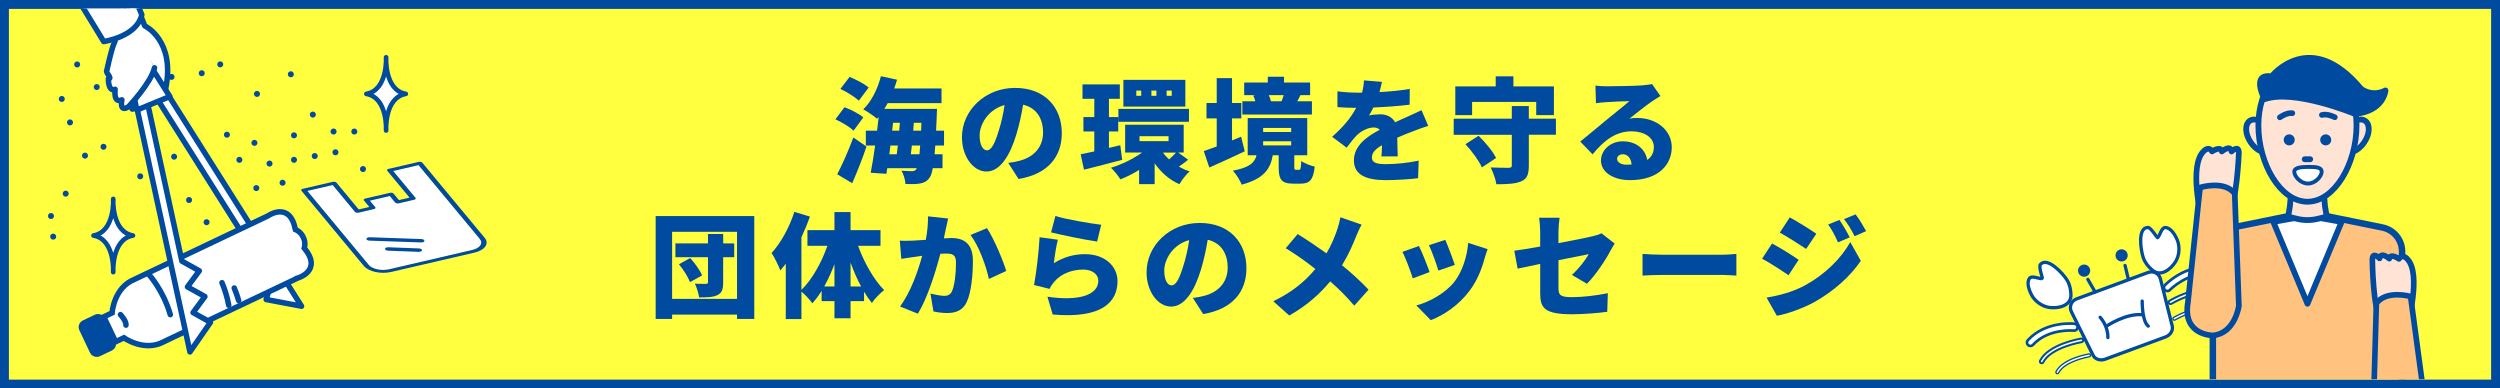
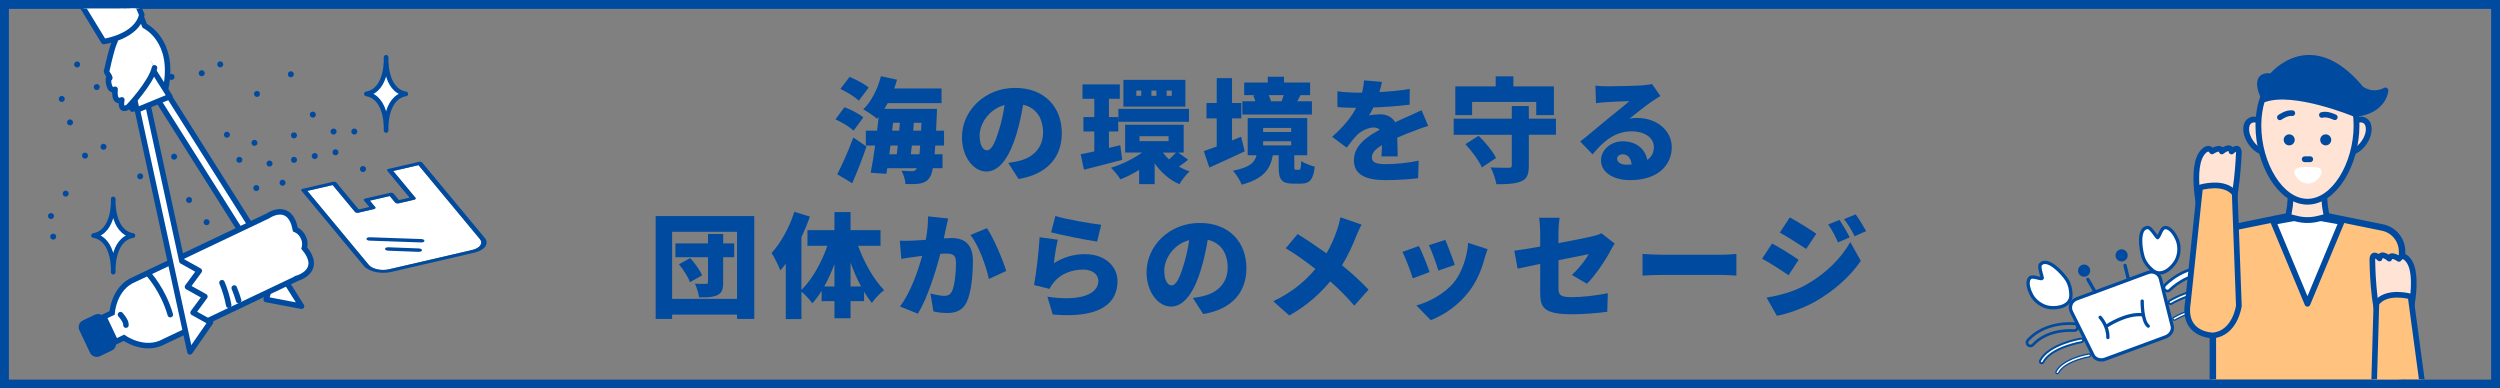
<svg xmlns="http://www.w3.org/2000/svg" id="_レイヤー_1" data-name="レイヤー 1" viewBox="0 0 925.55 143.83">
  <rect x="0" y="0" width="925.55" height="143.83" fill="#808080" stroke="none" />
  <defs>
    <style>
      .cls-1, .cls-2, .cls-3, .cls-4, .cls-5, .cls-6, .cls-7, .cls-8, .cls-9, .cls-10, .cls-11, .cls-12, .cls-13, .cls-14, .cls-15 {
        fill: none;
      }

      .cls-2, .cls-3, .cls-4, .cls-5, .cls-6, .cls-7, .cls-8, .cls-9, .cls-10, .cls-11, .cls-12, .cls-13, .cls-14, .cls-15 {
        stroke: #004b9f;
      }

      .cls-2, .cls-3, .cls-4, .cls-5, .cls-6, .cls-7, .cls-8, .cls-9, .cls-10, .cls-12, .cls-13, .cls-15 {
        stroke-linecap: round;
        stroke-linejoin: round;
      }

      .cls-3 {
        stroke-width: .75px;
      }

      .cls-4 {
        stroke-width: 1.45px;
      }

      .cls-16 {
        clip-path: url(#clippath);
      }

      .cls-17 {
        fill: #004b9f;
      }

      .cls-18 {
        fill: #ffe3d4;
      }

      .cls-19 {
        fill: #ffff3f;
      }

      .cls-20 {
        fill: #fff;
      }

      .cls-21 {
        fill: #ffc37f;
      }

      .cls-5 {
        stroke-width: 1.23px;
      }

      .cls-22 {
        clip-path: url(#clippath-1);
      }

      .cls-23 {
        clip-path: url(#clippath-4);
      }

      .cls-24 {
        clip-path: url(#clippath-3);
      }

      .cls-25 {
        clip-path: url(#clippath-2);
      }

      .cls-6, .cls-11 {
        stroke-width: 2.04px;
      }

      .cls-7 {
        stroke-width: 2.09px;
      }

      .cls-8 {
        stroke-width: 2.09px;
      }

      .cls-9 {
        stroke-width: 2.4px;
      }

      .cls-10 {
        stroke-width: .5px;
      }

      .cls-11, .cls-14 {
        stroke-miterlimit: 10;
      }

      .cls-12 {
        stroke-width: 2.11px;
      }

      .cls-13 {
        stroke-width: 2.15px;
      }

      .cls-14 {
        stroke-width: 3.29px;
      }

      .cls-15 {
        stroke-width: 1.72px;
      }
    </style>
    <clipPath id="clippath">
      <rect class="cls-1" width="925.55" height="143.83" />
    </clipPath>
    <clipPath id="clippath-1">
      <rect class="cls-1" y="0" width="925.55" height="143.83" />
    </clipPath>
    <clipPath id="clippath-2">
      <rect class="cls-1" x="17.64" y="3.13" width="200.48" height="128.79" />
    </clipPath>
    <clipPath id="clippath-3">
      <rect class="cls-1" y="0" width="925.55" height="143.83" />
    </clipPath>
    <clipPath id="clippath-4">
      <rect class="cls-1" x="807.26" y="2.18" width="94.01" height="138.23" />
    </clipPath>
  </defs>
  <g id="_アートワーク_1" data-name="アートワーク 1">
    <g class="cls-16">
-       <rect class="cls-19" x="2.91" y="2.4" width="922.26" height="139.02" />
      <g class="cls-22">
        <path class="cls-17" d="M316.01,48.38c-1.35-1.34-4.37-3.15-6.72-4.2l3.36-4.49c2.35,.88,5.42,2.44,6.97,3.78l-3.61,4.91Zm-6.05,16.13c1.72-3.32,4.12-8.57,5.96-13.61l4.87,3.36c-1.55,4.58-3.4,9.28-5.29,13.57l-5.55-3.32Zm7.98-27.22c-1.39-1.39-4.41-3.24-6.81-4.37l3.4-4.45c2.35,.97,5.5,2.56,7.06,3.95l-3.65,4.87Zm28.31,16.59c-.08,1.18-.17,2.27-.25,3.23h2.94v5.17h-3.61c-.29,1.76-.71,2.86-1.18,3.49-1.05,1.47-2.14,1.93-3.61,2.18-1.3,.25-3.28,.25-5.33,.17-.04-1.43-.67-3.57-1.47-4.92,1.68,.13,3.11,.17,3.95,.17,.67,0,1.09-.17,1.51-.71,.09-.08,.17-.21,.21-.38h-10.92l-.34,2.06-5.8-.38c.55-2.81,1.13-6.34,1.64-10.08h-3.44v-5.5h4.16c.21-1.72,.42-3.4,.59-5.08-.21,.25-.38,.46-.59,.67-1.13-1.01-3.7-2.73-5.12-3.49,2.98-2.81,5.33-7.52,6.55-12.27l5.96,1.3c-.29,1.09-.67,2.18-1.05,3.24h17.52v5.42h-19.91c-.42,.76-.84,1.47-1.26,2.14h19.49s-.04,1.72-.08,2.39c-.08,2.06-.17,3.95-.25,5.67h2.94v5.5h-3.23Zm-17.01,3.23h2.77c.13-1.01,.25-2.1,.38-3.23h-2.73l-.42,3.23Zm1.05-8.74h2.61c.08-.97,.17-1.93,.25-2.9h-2.52l-.34,2.9Zm10.12,8.74c.08-.92,.17-2.02,.25-3.23h-3.07c-.13,1.13-.25,2.23-.38,3.23h3.19Zm.71-11.64h-2.81l-.21,2.9h2.9l.13-2.9Z" />
        <path class="cls-17" d="M373.26,60.31c1.76-.21,2.9-.46,4.08-.76,5.29-1.3,8.82-5,8.82-10.46s-2.6-9.2-7.39-10.33c-.55,3.36-1.3,7.01-2.44,10.84-2.48,8.32-6.22,13.9-11.13,13.9s-9.07-5.59-9.07-12.69c0-9.87,8.53-18.27,19.66-18.27s17.31,7.31,17.31,16.76c0,8.74-5.17,15.17-16.01,16.97l-3.82-5.96Zm-1.34-21.42c-6.18,1.68-9.24,7.27-9.24,11.26,0,3.61,1.26,5.5,2.69,5.5,1.68,0,2.94-2.52,4.41-7.35,.92-2.81,1.64-6.13,2.14-9.41" />
        <path class="cls-17" d="M415.47,59.17c-4.79,1.3-10,2.6-14.16,3.65l-1.22-5.71c1.47-.29,3.19-.63,5.04-1.05v-7.39h-4.03v-5.33h4.03v-6.76h-4.37v-5.33h13.82v5.33h-4.03v6.76h3.44v5.33h-3.44v6.09l4.2-1.01,.71,5.42Zm24.41-.04c-1.18,.97-2.39,1.85-3.45,2.56,1.26,.71,2.56,1.3,3.99,1.76-1.26,1.09-2.94,3.28-3.78,4.75-3.74-1.64-6.81-4.37-9.16-7.73v7.69h-5.76v-5.25c-2.23,1.39-4.62,2.6-6.93,3.49-.76-1.26-2.35-3.24-3.49-4.29,3.99-1.22,8.23-3.28,11.51-5.63h-6.26v-10.29h21.68v10.29h-2.02l3.65,2.65Zm-25.83-18.82h26.13v4.79h-26.13v-4.79Zm24.79-.84h-22.94v-9.91h22.94v9.91Zm-16.34-5.92h-1.81v1.93h1.81v-1.93Zm-.63,18.69h10.75v-1.81h-10.75v1.81Zm6.26-18.69h-1.85v1.93h1.85v-1.93Zm2.39,22.94c.67,.88,1.43,1.72,2.27,2.52,.88-.76,1.89-1.72,2.6-2.52h-4.87Zm3.28-22.94h-1.89v1.93h1.89v-1.93Z" />
        <path class="cls-17" d="M460.83,56.02c-4.37,2.1-9.2,4.24-13.11,6.01l-2.06-6.09c1.34-.46,2.98-1.05,4.79-1.72v-10.38h-3.78v-5.71h3.78v-9.2h5.67v9.2h3.44v5.71h-3.44v8.15l3.36-1.39,1.35,5.42Zm20.08,6.85c.55,0,.71-.42,.84-3.28,1.05,.84,3.49,1.76,5,2.1-.55,5-1.98,6.3-5.17,6.3h-2.81c-4.5,0-5.38-1.68-5.38-6.3v-4.2h-2.18c-.88,4.96-3.19,8.65-11.51,10.88-.55-1.51-2.1-3.99-3.28-5.17,6.39-1.22,8.07-3.07,8.78-5.71h-3.28v-13.78h22.05v13.78h-4.79v4.12c0,1.13,.08,1.26,.63,1.26h1.09Zm4.79-20.46h-25.75v-4.92h4.79c-.21-.71-.46-1.47-.76-2.1l.84-.17h-4.2v-4.66h8.74v-2.14h6.01v2.14h9.66v4.66h-3.57c-.46,.88-.84,1.64-1.18,2.27h5.42v4.92Zm-18.06,6.47h10.38v-1.51h-10.38v1.51Zm0,4.96h10.38v-1.55h-10.38v1.55Zm2.1-18.61c.34,.76,.63,1.6,.8,2.27h3.91c.25-.67,.59-1.51,.8-2.27h-5.5Z" />
        <path class="cls-17" d="M511.44,57.91c.08-1.05,.17-2.6,.21-4.16-2.6,1.51-3.74,2.86-3.74,4.54,0,1.76,1.3,2.48,5.21,2.48,3.7,0,8.44-.5,12.1-1.3l-.21,6.51c-2.56,.34-7.9,.71-12.01,.71-6.85,0-11.76-1.76-11.76-7.31s4.96-8.9,9.58-11.34c-.63-.63-1.47-.84-2.27-.84-2.14,0-4.71,1.39-6.13,2.77-1.26,1.3-2.44,2.81-3.86,4.7l-5.38-4.03c3.95-3.49,6.89-6.89,8.9-10.71-1.72,0-4.75-.08-6.93-.29v-5.84c2.06,.34,5.25,.5,7.48,.5h1.64c.46-1.89,.67-3.49,.71-4.54l6.64,.55c-.17,.92-.46,2.23-.92,3.78,3.74-.21,7.73-.55,11.22-1.18l-.04,5.84c-3.91,.5-8.99,.88-13.44,1.05-.51,1.09-1.05,2.1-1.6,2.94,.84-.25,2.94-.42,4.12-.42,2.44,0,4.45,1.01,5.54,2.94,1.68-.8,3.02-1.35,4.49-2.02,1.81-.8,3.53-1.6,5.29-2.44l2.48,5.8c-1.47,.42-4.07,1.39-5.67,2.02-1.6,.59-3.61,1.39-5.8,2.35,.04,2.27,.13,5.08,.17,6.93h-6.01Z" />
        <path class="cls-17" d="M576.04,49.89h-10.04v11.43c0,3.28-.67,4.91-2.86,5.84-2.18,.92-5.25,1.05-9.16,1.05-.25-1.81-1.26-4.54-2.1-6.22,2.52,.13,5.71,.13,6.64,.13s1.18-.21,1.18-.92v-11.3h-21.51v-5.97h21.51v-4.66h6.3v4.66h10.04v5.97Zm-31.04-7.27h-6.22v-10.63h14.96v-3.74h6.55v3.74h15v10.63h-6.55v-4.87h-23.74v4.87Zm2.4,7.64c2.44,2.39,5.29,5.75,6.47,8.23l-5.25,3.49c-1.01-2.39-3.7-6.01-6.09-8.61l4.87-3.11Z" />
        <path class="cls-17" d="M614.72,35.56c-1.09,.67-2.14,1.3-3.19,2.02-2.35,1.6-6.01,4.58-8.28,6.34,1.09-.21,1.89-.25,2.9-.25,7.14,0,12.77,4.58,12.77,10.84s-4.7,12.18-15.46,12.18c-5.88,0-10.75-2.73-10.75-7.31,0-3.65,3.36-7.06,8.07-7.06,5.08,0,8.36,2.94,9.07,6.89,1.64-1.13,2.44-2.77,2.44-4.79,0-3.57-3.65-5.8-8.23-5.8-6.09,0-10.46,3.65-14.45,8.53l-4.58-4.75c2.69-2.1,7.52-6.22,10-8.23,2.31-1.93,6.17-4.92,8.19-6.72-2.1,.04-6.38,.21-8.61,.38-1.26,.08-2.73,.21-3.74,.38l-.21-6.51c1.3,.17,2.86,.25,4.24,.25,2.23,0,10.54-.13,13.02-.34,1.97-.17,3.15-.34,3.7-.5l3.11,4.45Zm-10.67,25.33c-.21-2.31-1.47-3.78-3.23-3.78-1.34,0-2.14,.8-2.14,1.64,0,1.3,1.39,2.23,3.49,2.23,.67,0,1.3-.04,1.89-.08" />
        <path class="cls-17" d="M279.25,79.98v38.1h-6.39v-1.6h-24.03v1.6h-6.09v-38.1h36.51Zm-6.39,5.84h-24.03v24.83h24.03v-24.83Zm-1.05,9.41h-4.08v9.33c0,2.56-.46,3.91-2.14,4.7-1.64,.8-3.82,.84-6.76,.84-.21-1.47-.88-3.61-1.55-5.08,1.51,.08,3.49,.08,4.07,.08,.55,0,.76-.17,.76-.67v-9.2h-12.06v-5.12h12.06v-3.49h5.63v3.49h4.08v5.12Zm-16.3,.29c1.76,1.93,3.65,4.54,4.41,6.43l-4.49,2.52c-.63-1.85-2.4-4.62-4.07-6.64l4.16-2.31Z" />
        <path class="cls-17" d="M317.67,90.98c2.23,6.18,5.8,12.52,9.66,16.43-1.43,1.05-3.49,3.15-4.54,4.75-1.01-1.22-1.97-2.6-2.9-4.16v3.49h-5v6.34h-5.96v-6.34h-4.75v-3.82c-1.05,1.72-2.23,3.28-3.44,4.62-.92-1.3-2.69-3.24-4.03-4.33v10.17h-5.8v-20.5c-.67,.88-1.34,1.72-2.02,2.48-.55-1.47-2.18-4.92-3.24-6.43,3.4-3.7,6.6-9.49,8.44-15.25l5.76,1.76c-.88,2.52-1.93,5.08-3.15,7.65v19.49c3.95-3.86,7.44-10.08,9.62-16.34h-7.39v-5.8h10v-6.68h5.96v6.68h11.09v5.8h-8.32Zm-8.74,15.08v-8.28c-1.09,2.94-2.39,5.75-3.78,8.28h3.78Zm9.87,0c-1.47-2.69-2.77-5.71-3.91-8.86v8.86h3.91Z" />
        <path class="cls-17" d="M351.02,80.9c-.29,1.26-.63,2.81-.88,3.99-.21,1.13-.46,2.27-.71,3.36,1.09-.08,2.06-.13,2.82-.13,4.79,0,7.94,2.27,7.94,8.49,0,4.87-.55,11.55-2.31,15.25-1.43,2.98-3.86,4.03-7.27,4.03-1.6,0-3.57-.25-5.04-.59l-1.09-6.64c1.51,.42,4.03,.88,5.08,.88,1.3,0,2.27-.46,2.82-1.6,1.05-2.06,1.55-6.81,1.55-10.67,0-3.02-1.26-3.4-3.86-3.4-.46,0-1.18,.04-1.93,.08-1.68,6.47-4.79,16.47-8.32,22.18l-6.6-2.65c3.95-5.34,6.64-13.11,8.19-18.78-1.09,.17-2.02,.29-2.61,.38-1.35,.17-3.74,.5-5.12,.76l-.55-6.76c1.6,.13,3.19,.04,4.83,0,1.22-.04,2.94-.17,4.79-.29,.59-3.24,.88-6.13,.8-8.7l7.48,.8Zm14.37,3.57c2.52,3.74,5.92,11.8,7.14,15.84l-6.43,2.98c-1.01-4.83-3.78-12.43-6.81-16.3l6.09-2.52Z" />
        <path class="cls-17" d="M390.16,97.45c3.61-2.31,7.52-3.36,11.51-3.36,7.81,0,12.06,4.87,12.06,9.96,0,7.73-5.67,13.99-23.99,12.39l-1.97-6.6c12.14,1.81,18.86-.84,18.86-5.92,0-2.35-2.27-4.12-5.59-4.12-4.24,0-8.32,1.6-10.75,4.54-.84,1.01-1.3,1.68-1.72,2.61l-5.75-1.43c.8-4.24,1.76-12.06,2.06-17.69l6.76,.92c-.55,2.06-1.26,6.47-1.47,8.69m.55-17.47c4.16,1.3,13.32,2.81,16.97,3.24l-1.51,6.22c-4.37-.59-13.78-2.56-17.05-3.4l1.6-6.05Z" />
        <path class="cls-17" d="M441.61,110.31c1.76-.21,2.9-.46,4.08-.76,5.29-1.3,8.82-5,8.82-10.46s-2.6-9.2-7.39-10.33c-.55,3.36-1.3,7.01-2.44,10.84-2.48,8.32-6.22,13.9-11.13,13.9s-9.07-5.59-9.07-12.69c0-9.87,8.53-18.27,19.66-18.27s17.31,7.31,17.31,16.76c0,8.74-5.17,15.17-16.01,16.97l-3.82-5.97Zm-1.34-21.42c-6.18,1.68-9.24,7.27-9.24,11.26,0,3.61,1.26,5.5,2.69,5.5,1.68,0,2.94-2.52,4.41-7.35,.92-2.81,1.64-6.13,2.14-9.41" />
        <path class="cls-17" d="M504.11,83.17c-.63,1.05-1.55,3.11-1.98,4.16-1.22,3.15-2.98,7.14-5.29,10.88,3.65,2.94,7.1,6.13,9.83,9.03l-5.29,5.92c-2.86-3.36-5.71-6.17-8.91-8.99-3.57,4.28-8.23,8.74-15.16,12.64l-5.92-5.29c6.64-3.19,11.47-7.01,15.58-11.93-2.9-2.31-6.59-5.04-10.96-7.69l4.41-5.25c3.19,1.97,7.27,4.7,10.67,7.14,1.8-3.03,3.02-6.01,4.07-9.07,.42-1.22,.88-3.11,1.09-4.28l7.86,2.73Z" />
        <path class="cls-17" d="M529.27,100.73l-6.22,2.31c-.72-2.27-2.73-7.77-3.86-9.79l6.13-2.18c1.18,2.35,3.11,7.22,3.95,9.66m21.47-8.49c-.59,1.64-.88,2.65-1.18,3.65-1.09,4.03-2.86,8.32-5.63,11.93-3.91,5.13-9.2,8.78-14.24,10.71l-5.33-5.46c4.45-1.13,10.59-4.33,14.07-8.74,2.77-3.49,4.75-9.2,5.12-14.41l7.18,2.31Zm-12.14,5.84l-6.09,2.1c-.59-2.1-2.35-7.06-3.49-9.41l6.05-1.97c.84,1.85,2.9,7.31,3.53,9.28" />
        <path class="cls-17" d="M581.94,101.78c2.56-2.27,5.12-5.67,6.26-7.69-1.51,.29-6.13,1.22-11.22,2.23v10.33c0,2.48,.55,3.36,4.91,3.36s9.2-.63,13.36-1.47l-.21,6.89c-3.32,.46-8.82,.92-12.94,.92-10.54,0-11.89-2.44-11.89-7.9v-10.75c-3.49,.71-6.55,1.35-8.36,1.76l-1.22-6.64c2.02-.25,5.59-.84,9.58-1.55v-5.29c0-1.51-.17-4.07-.38-5.38h7.56c-.21,1.3-.42,3.82-.42,5.38v4.03c5.46-1.01,10.59-2.06,12.52-2.52,1.34-.34,2.48-.63,3.4-1.13l4.91,3.82c-.42,.67-1.13,1.76-1.55,2.6-1.81,3.53-5.92,9.58-8.74,12.27l-5.59-3.28Z" />
        <path class="cls-17" d="M608.1,94.01c1.68,.13,5.21,.29,7.27,.29h22.3c1.89,0,3.95-.21,5.17-.29v8.02c-1.09-.04-3.44-.25-5.17-.25h-22.3c-2.4,0-5.54,.13-7.27,.25v-8.02Z" />
        <path class="cls-17" d="M665.89,96.19l-3.74,5.71c-2.56-1.76-6.81-4.54-9.79-6.13l3.7-5.63c3.02,1.6,7.48,4.41,9.83,6.05m2.52,9.37c7.23-3.99,13.28-9.91,16.59-15.96l3.91,6.97c-4.03,5.92-10.04,11.17-17.01,15.16-4.28,2.39-10.46,4.58-14.07,5.17l-3.82-6.72c4.75-.8,9.66-2.06,14.41-4.62m4.03-19.03l-3.78,5.63c-2.52-1.68-6.8-4.41-9.75-6.05l3.7-5.63c2.94,1.6,7.43,4.41,9.83,6.05m12.35,1.35l-4.33,1.85c-1.34-2.9-2.02-4.28-3.65-6.6l4.2-1.72c1.26,1.89,2.86,4.58,3.78,6.47m6.09-2.31l-4.28,1.89c-1.47-2.9-2.27-4.12-3.91-6.34l4.28-1.76c1.39,1.81,2.9,4.41,3.91,6.22" />
        <rect class="cls-14" x="1.65" y="1.65" width="922.26" height="140.54" />
        <path class="cls-20" d="M136.5,98.05c1.3,1.57,4.67,2.3,7.52,1.64l30.83-7.16c2.85-.66,4.1-2.47,2.8-4.04l-22.71-27.36-9.37,2.17,8.25,9.94c.23,.27,0,.59-.49,.7l-5.72,1.33c-.5,.11-1.09-.01-1.31-.29l-2-2.41-7.37,1.71,2,2.41c.23,.28,0,.59-.49,.71l-5.72,1.33c-.5,.12-1.09-.01-1.31-.29l-8.25-9.94-9.37,2.17,22.71,27.36Z" />
      </g>
      <g class="cls-25">
        <path class="cls-17" d="M100.9,60.56c0,.62-.5,1.12-1.12,1.12s-1.12-.5-1.12-1.12,.5-1.12,1.12-1.12,1.12,.5,1.12,1.12" />
        <path class="cls-17" d="M109.96,50.1c0,.62-.5,1.12-1.12,1.12s-1.12-.5-1.12-1.12,.5-1.12,1.12-1.12,1.12,.5,1.12,1.12" />
        <path class="cls-17" d="M95.32,52.89c0,.62-.5,1.12-1.12,1.12s-1.12-.5-1.12-1.12,.5-1.12,1.12-1.12,1.12,.5,1.12,1.12" />
        <path class="cls-17" d="M89.74,59.17c0,.62-.5,1.12-1.12,1.12s-1.12-.5-1.12-1.12,.5-1.12,1.12-1.12,1.12,.5,1.12,1.12" />
        <path class="cls-17" d="M105.73,67.65c0,.62-.5,1.12-1.12,1.12s-1.12-.5-1.12-1.12,.5-1.12,1.12-1.12,1.12,.5,1.12,1.12" />
        <path class="cls-17" d="M109.96,59.17c0,.62-.5,1.12-1.12,1.12s-1.12-.5-1.12-1.12,.5-1.12,1.12-1.12,1.12,.5,1.12,1.12" />
        <path class="cls-17" d="M117.64,57.77c0,.62-.5,1.12-1.12,1.12s-1.12-.5-1.12-1.12,.5-1.12,1.12-1.12,1.12,.5,1.12,1.12" />
        <path class="cls-17" d="M96.01,69.63c0,.62-.5,1.12-1.12,1.12s-1.12-.5-1.12-1.12,.5-1.12,1.12-1.12,1.12,.5,1.12,1.12" />
        <path class="cls-17" d="M135.5,62.58c0,.62-.5,1.12-1.12,1.12s-1.12-.5-1.12-1.12,.5-1.12,1.12-1.12,1.12,.5,1.12,1.12" />
        <path class="cls-17" d="M77.6,82.26c0,.62-.5,1.12-1.12,1.12s-1.12-.5-1.12-1.12,.5-1.12,1.12-1.12,1.12,.5,1.12,1.12" />
        <path class="cls-17" d="M71.11,74.05c0,.62-.5,1.12-1.12,1.12s-1.12-.5-1.12-1.12,.5-1.12,1.12-1.12,1.12,.5,1.12,1.12" />
        <path class="cls-17" d="M85.13,49.87c0,.62-.5,1.12-1.12,1.12s-1.12-.5-1.12-1.12,.5-1.12,1.12-1.12,1.12,.5,1.12,1.12" />
        <path class="cls-17" d="M125.31,56.38c0,.62-.5,1.12-1.12,1.12s-1.12-.5-1.12-1.12,.5-1.12,1.12-1.12,1.12,.5,1.12,1.12" />
        <path class="cls-17" d="M124.61,48.7c0,.62-.5,1.12-1.12,1.12s-1.12-.5-1.12-1.12,.5-1.12,1.12-1.12,1.12,.5,1.12,1.12" />
        <path class="cls-17" d="M132.29,48.7c0,.62-.5,1.12-1.12,1.12s-1.12-.5-1.12-1.12,.5-1.12,1.12-1.12,1.12,.5,1.12,1.12" />
        <path class="cls-17" d="M116.94,42.43c0,.62-.5,1.12-1.12,1.12s-1.12-.5-1.12-1.12,.5-1.12,1.12-1.12,1.12,.5,1.12,1.12" />
        <path class="cls-17" d="M64.62,28.47c0,.62-.5,1.12-1.12,1.12s-1.12-.5-1.12-1.12,.5-1.12,1.12-1.12,1.12,.5,1.12,1.12" />
        <path class="cls-17" d="M58.71,15.23c0,.62-.5,1.12-1.12,1.12s-1.12-.5-1.12-1.12,.5-1.12,1.12-1.12,1.12,.5,1.12,1.12" />
        <path class="cls-17" d="M4.72,58.75c-.61,.07-1.16-.38-1.23-.99-.07-.61,.38-1.16,.99-1.23,.61-.07,1.16,.38,1.23,.99,.06,.61-.38,1.16-.99,1.23" />
        <path class="cls-17" d="M16.08,66.67c-.61,.07-1.16-.38-1.23-.99-.06-.61,.38-1.16,.99-1.23s1.16,.38,1.23,.99c.06,.61-.38,1.16-.99,1.23" />
        <path class="cls-17" d="M11.77,52.4c-.61,.07-1.16-.38-1.23-.99-.06-.61,.38-1.16,.99-1.23s1.16,.38,1.23,.99c.06,.61-.38,1.16-.99,1.23" />
        <path class="cls-17" d="M4.94,47.5c-.61,.07-1.16-.38-1.23-.99-.07-.61,.38-1.16,.99-1.23,.61-.07,1.16,.38,1.23,.99,.06,.61-.38,1.16-.99,1.23" />
        <path class="cls-17" d="M2.09,60.43c-.61,.07-1.16-.38-1.23-.99-.07-.61,.38-1.16,.99-1.23,.61-.07,1.16,.38,1.23,.99,.06,.61-.38,1.16-.99,1.23" />
        <path class="cls-17" d="M7.06,67.62c-.61,.07-1.16-.38-1.23-.99-.07-.61,.38-1.16,.99-1.23,.61-.07,1.16,.38,1.23,.99,.06,.61-.38,1.16-.99,1.23" />
        <path class="cls-17" d="M9.25,75.11c-.61,.07-1.16-.38-1.23-.99-.06-.61,.38-1.16,.99-1.23s1.16,.38,1.23,.99c.06,.61-.38,1.16-.99,1.23" />
        <path class="cls-17" d="M4.61,37.72c-.61,.07-1.16-.38-1.23-.99-.07-.61,.38-1.16,.99-1.23,.61-.07,1.16,.38,1.23,.99,.06,.61-.38,1.16-.99,1.23" />
        <path class="cls-17" d="M11.45,82.59c-.61,.06-1.16-.38-1.23-.99-.06-.61,.38-1.16,.99-1.23,.61-.06,1.16,.38,1.23,.99,.06,.61-.38,1.16-.99,1.23" />
        <path class="cls-17" d="M19,81.09c-.61,.06-1.16-.38-1.23-.99-.07-.61,.38-1.16,.99-1.23,.61-.07,1.16,.38,1.23,.99,.06,.61-.38,1.16-.99,1.23" />
        <path class="cls-17" d="M19.81,88.72c-.61,.06-1.16-.38-1.23-.99-.07-.61,.38-1.16,.99-1.23,.61-.06,1.16,.38,1.23,.99,.06,.61-.38,1.16-.99,1.23" />
        <path class="cls-17" d="M24.44,72.8c-.61,.07-1.16-.38-1.23-.99-.07-.61,.38-1.16,.99-1.23,.61-.07,1.16,.38,1.23,.99,.06,.61-.38,1.16-.99,1.23" />
        <path class="cls-17" d="M74.81,28.22c-.61,.07-1.16-.38-1.23-.99-.07-.61,.38-1.16,.99-1.23s1.16,.38,1.23,.99c.06,.61-.38,1.16-.99,1.23" />
        <path class="cls-17" d="M81.66,24.94c-.61,.07-1.16-.38-1.23-.99-.07-.61,.38-1.16,.99-1.23s1.16,.38,1.23,.99c.06,.61-.38,1.16-.99,1.23" />
        <path class="cls-17" d="M95.26,35.88c-.61,.07-1.16-.38-1.23-.99-.07-.61,.38-1.16,.99-1.23s1.16,.38,1.23,.99c.06,.61-.38,1.16-.99,1.23" />
        <path class="cls-17" d="M107.8,28.61c-.61,.07-1.16-.38-1.23-.99-.07-.61,.38-1.16,.99-1.23s1.16,.38,1.23,.99c.06,.61-.38,1.16-.99,1.23" />
        <path class="cls-17" d="M31.59,58.73c-.61,.07-1.16-.38-1.23-.99-.07-.61,.38-1.16,.99-1.23,.61-.07,1.16,.38,1.23,.99,.06,.61-.38,1.16-.99,1.23" />
        <path class="cls-17" d="M38.44,55.45c-.61,.07-1.16-.38-1.23-.99-.06-.61,.38-1.16,.99-1.23,.61-.07,1.16,.38,1.23,.99,.06,.61-.38,1.16-.99,1.23" />
        <path class="cls-17" d="M52.03,66.39c-.61,.07-1.16-.38-1.23-.99-.06-.61,.38-1.16,.99-1.23,.61-.07,1.16,.38,1.23,.99,.06,.61-.38,1.16-.99,1.23" />
        <path class="cls-17" d="M64.58,59.12c-.61,.07-1.16-.38-1.23-.99-.06-.61,.38-1.16,.99-1.23s1.16,.38,1.23,.99c.06,.61-.38,1.16-.99,1.23" />
        <path class="cls-17" d="M15.48,25.68c-.61,.07-1.16-.38-1.23-.99-.06-.61,.38-1.16,.99-1.23s1.16,.38,1.23,.99c.06,.61-.38,1.16-.99,1.23" />
        <path class="cls-17" d="M28.68,24.98c-.61,.07-1.16-.38-1.23-.99-.07-.61,.38-1.16,.99-1.23,.61-.07,1.16,.38,1.23,.99,.06,.61-.38,1.16-.99,1.23" />
        <path class="cls-17" d="M35.93,33.34c-.61,.07-1.16-.38-1.23-.99-.06-.61,.38-1.16,.99-1.23,.61-.07,1.16,.38,1.23,.99,.06,.61-.38,1.16-.99,1.23" />
        <path class="cls-17" d="M48.48,26.06c-.61,.07-1.16-.38-1.23-.99-.06-.61,.38-1.16,.99-1.23,.61-.07,1.16,.38,1.23,.99,.06,.61-.38,1.16-.99,1.23" />
        <path class="cls-17" d="M16.14,41.03c-.61,.07-1.16-.38-1.23-.99-.06-.61,.38-1.16,.99-1.23s1.16,.38,1.23,.99c.06,.61-.38,1.16-.99,1.23" />
        <path class="cls-17" d="M22.99,37.75c-.61,.07-1.16-.38-1.23-.99-.07-.61,.38-1.16,.99-1.23,.61-.07,1.16,.38,1.23,.99,.06,.61-.38,1.16-.99,1.23" />
        <path class="cls-17" d="M26.04,46.43c-.61,.07-1.16-.38-1.23-.99-.07-.61,.38-1.16,.99-1.23,.61-.07,1.16,.38,1.23,.99,.06,.61-.38,1.16-.99,1.23" />
        <path class="cls-17" d="M49.14,41.41c-.61,.07-1.16-.38-1.23-.99-.06-.61,.38-1.16,.99-1.23,.61-.07,1.16,.38,1.23,.99,.06,.61-.38,1.16-.99,1.23" />
        <path class="cls-17" d="M111.58,70.61l23.12,27.85c1.76,2.11,6.31,3.11,10.15,2.22l30.83-7.16c3.84-.89,5.54-3.34,3.78-5.45l-23.12-27.85c-.23-.27-.81-.4-1.31-.29l-11.17,2.59c-.5,.12-.72,.43-.49,.71l8.25,9.94-3.92,.91-2-2.41c-.23-.27-.82-.4-1.31-.29l-9.17,2.13c-.5,.12-.72,.43-.49,.71l2,2.41-3.92,.91-8.25-9.94c-.23-.27-.82-.4-1.31-.29l-11.17,2.59c-.5,.11-.72,.43-.49,.7m2.21,.08l9.37-2.17,8.25,9.94c.23,.27,.82,.4,1.31,.29l5.72-1.33c.5-.12,.72-.43,.49-.71l-2-2.41,7.37-1.71,2,2.41c.23,.28,.82,.4,1.31,.29l5.72-1.33c.5-.11,.72-.43,.49-.7l-8.25-9.94,9.37-2.17,22.71,27.36c1.3,1.57,.04,3.38-2.8,4.04l-30.83,7.16c-2.85,.66-6.22-.08-7.52-1.64l-22.71-27.36Z" />
        <path class="cls-17" d="M156.46,89.72c.39-.09,.67-.3,.68-.54,.02-.35-.48-.65-1.13-.68l-19.14-.67c-.64-.02-1.18,.24-1.21,.59-.02,.35,.48,.65,1.13,.67l19.14,.67c.19,0,.37-.01,.53-.05" />
        <path class="cls-17" d="M155.54,93.19c.39-.09,.66-.29,.68-.54,.03-.35-.48-.65-1.12-.68l-11.34-.43c-.64-.02-1.19,.24-1.21,.59-.03,.35,.48,.65,1.12,.68l11.33,.43c.19,0,.37-.01,.53-.05" />
        <path class="cls-20" d="M34.62,87.2c7.99,1.39,7.3,13.55,7.3,13.55,0,0-.7-12.16,7.3-13.55-7.99-1.39-7.3-13.55-7.3-13.55,0,0,.69,12.16-7.3,13.55" />
        <path class="cls-15" d="M34.62,87.2c7.99,1.39,7.3,13.55,7.3,13.55,0,0-.7-12.16,7.3-13.55-7.99-1.39-7.3-13.55-7.3-13.55,0,0,.69,12.16-7.3,13.55Z" />
        <path class="cls-20" d="M135.64,34.76c7.99,1.39,7.3,13.55,7.3,13.55,0,0-.7-12.16,7.3-13.55-7.99-1.39-7.3-13.55-7.3-13.55,0,0,.69,12.16-7.3,13.55" />
        <path class="cls-15" d="M135.64,34.76c7.99,1.39,7.3,13.55,7.3,13.55,0,0-.7-12.16,7.3-13.55-7.99-1.39-7.3-13.55-7.3-13.55,0,0,.69,12.16-7.3,13.55Z" />
        <polyline class="cls-20" points="57.86 28.17 111.64 113.37 98.54 110.88 100.61 103.8 93.34 102.63 95.41 95.56 88.13 94.39 90.2 87.31 54.29 30.42" />
        <polyline class="cls-6" points="57.86 28.17 111.64 113.37 98.54 110.88 100.61 103.8 93.34 102.63 95.41 95.56 88.13 94.39 90.2 87.31 54.29 30.42" />
        <path class="cls-20" d="M61.33,32.82c3.67-17.94-7.75-23.25-7.75-23.25L50.01,.46l-7.82,6.42,6.17,17.37" />
        <path class="cls-6" d="M61.33,32.82c3.67-17.94-7.75-23.25-7.75-23.25L50.01,.46l-7.82,6.42,6.17,17.37" />
        <path class="cls-20" d="M110.09,103l-49.28,23.43c-7.31,4.1-14.93-1.37-14.93-1.37l-3.07,1.46-4.38-9.22,3.07-1.46s.57-9.37,8.36-12.45l49.28-23.44s8.1-5.74,10.23,5.02c0,0,1.99,.76,2.89,2.86,1.06,2.03,.4,4.05,.4,4.05,7,8.44-2.57,11.11-2.57,11.11" />
        <path class="cls-11" d="M110.09,103l-49.28,23.43c-7.31,4.1-14.93-1.37-14.93-1.37l-3.07,1.46-4.38-9.22,3.07-1.46s.57-9.37,8.36-12.45l49.28-23.44s8.1-5.74,10.23,5.02c0,0,1.99,.76,2.89,2.86,1.06,2.03,.4,4.05,.4,4.05,7,8.44-2.57,11.11-2.57,11.11Z" />
        <path class="cls-17" d="M42.71,126.1l-3.93-8.27c-.65-1.37-2.3-1.96-3.67-1.31l-4.41,2.1c-1.38,.65-1.96,2.3-1.31,3.67l3.93,8.27c.65,1.38,2.3,1.96,3.67,1.31l4.41-2.1c1.38-.65,1.96-2.3,1.31-3.67" />
        <path class="cls-6" d="M44.6,116.48s2.21,2.37,2.03,3.89" />
        <path class="cls-6" d="M54.96,101.45s5.38,5.72,8.09,15.04" />
        <path class="cls-6" d="M82.18,104.66c1.03,2.44,1.93,5.24,2.5,8.35" />
        <path class="cls-6" d="M63.84,99.05s2.42,2.57,4.83,7.07" />
        <path class="cls-6" d="M86.72,106.63c.31,.73,.6,1.49,.88,2.28,.27,.75,.52,1.53,.75,2.34" />
        <path class="cls-6" d="M66.78,97.66s1.36,1.45,3.06,4.07" />
        <polyline class="cls-20" points="48.92 31.82 70.32 130.28 77.92 119.32 71.48 115.73 75.85 109.79 69.41 106.2 73.78 100.26 67.34 96.67 53.05 30.93" />
        <polyline class="cls-6" points="48.92 31.82 70.32 130.28 77.92 119.32 71.48 115.73 75.85 109.79 69.41 106.2 73.78 100.26 67.34 96.67 53.05 30.93" />
        <polygon class="cls-20" points="50.67 40.74 46.14 19.9 51.48 17.71 62.87 35.74 50.67 40.74" />
        <polygon class="cls-6" points="50.67 40.74 46.14 19.9 51.48 17.71 62.87 35.74 50.67 40.74" />
        <path class="cls-20" d="M57.2,25.1c-1.34,5.71-9.64,14.42-9.64,14.42-3.51,2.29-2.45-2.55-2.45-2.55-3.24,1.42-2.49-3.91-2.49-3.91-2.65,1.04-2.49-3.91-2.49-3.91,1.71-.03-1.27-2.32-.57-3.15,2.12-9.68,3.02-10.72,3.02-10.72l-.24-10.32,3.09-2.32" />
        <path class="cls-6" d="M57.2,25.1c-1.34,5.71-9.64,14.42-9.64,14.42-3.51,2.29-2.45-2.55-2.45-2.55-3.24,1.42-2.49-3.91-2.49-3.91-2.65,1.04-2.49-3.91-2.49-3.91,1.71-.03-1.27-2.32-.57-3.15,2.12-9.68,3.02-10.72,3.02-10.72l-.24-10.32,3.09-2.32" />
        <path class="cls-20" d="M8.77-33.17L38.4,15.38s12.32-1.74,14.1-9.95L30.76-45.13s-7.33-11.39-17.67-7.68c0,0-13.49,6.35-4.33,19.63" />
        <path class="cls-6" d="M8.77-33.17L38.4,15.38s12.32-1.74,14.1-9.95L30.76-45.13s-7.33-11.39-17.67-7.68c0,0-13.49,6.35-4.33,19.63Z" />
      </g>
      <g class="cls-24">
        <path class="cls-20" d="M755.37,97.95c-.7,.86,.97,5.15,.71,5.18-1.39,.17-3.9-1.38-4.81,.04-1.08,1.69,.09,4.59,.9,6.1,1.28,2.36,3.99,4.26,6.71,4.58,3.19,.38,8.02-.59,7.82-4.86-.09-1.88-.41-3.64-1.49-5.38-1.54-2.46-7.34-8.72-9.84-5.66" />
        <path class="cls-5" d="M755.37,97.95c-.7,.86,.97,5.15,.71,5.18-1.39,.17-3.9-1.38-4.81,.04-1.08,1.69,.09,4.59,.9,6.1,1.28,2.36,3.99,4.26,6.71,4.58,3.19,.38,8.02-.59,7.82-4.86-.09-1.88-.41-3.64-1.49-5.38-1.54-2.46-7.34-8.72-9.84-5.66Z" />
        <path class="cls-20" d="M801.83,84.25c-1.66-.18-2.03,2.75-3.02,3.74-.19,.19-2.49-3.79-3.6-3.78-3.96,.05-2.67,8.47-1.71,11.22,.68,1.93,1.85,3.28,3.27,4.52,3.21,2.82,6.98-.36,8.67-3.08,1.44-2.32,1.64-5.62,.6-8.1-.67-1.58-2.2-4.3-4.21-4.51" />
        <path class="cls-5" d="M801.83,84.25c-1.66-.18-2.03,2.75-3.02,3.74-.19,.19-2.49-3.79-3.6-3.78-3.96,.05-2.67,8.47-1.71,11.22,.68,1.93,1.85,3.28,3.27,4.52,3.21,2.82,6.98-.36,8.67-3.08,1.44-2.32,1.64-5.62,.6-8.1-.67-1.58-2.2-4.3-4.21-4.51Z" />
        <path class="cls-20" d="M801.79,124.71l-22.46,8.29c-1.72,.63-3.7,0-4.42-1.45l-8.03-16.12c-.93-1.87-.06-4.05,1.95-4.79l26.41-9.75c2.02-.74,4.09,.34,4.6,2.37l4.37,17.47c.39,1.56-.7,3.34-2.42,3.97" />
        <path class="cls-5" d="M801.79,124.71l-22.46,8.29c-1.72,.63-3.7,0-4.42-1.45l-8.03-16.12c-.93-1.87-.06-4.05,1.95-4.79l26.41-9.75c2.02-.74,4.09,.34,4.6,2.37l4.37,17.47c.39,1.56-.7,3.34-2.42,3.97Z" />
-         <path class="cls-20" d="M768.45,122.28c-.21,.1-.45,.15-.69,.12-.13-.01-9.44-.91-15.12,5.28-.48,.52-1.29,.56-1.81,.08-.52-.48-.56-1.29-.08-1.81,6.57-7.17,16.85-6.14,17.28-6.09,.7,.08,1.21,.71,1.13,1.41-.05,.46-.33,.83-.72,1.01" />
        <path class="cls-2" d="M768.45,122.28c-.21,.1-.45,.15-.69,.12-.13-.01-9.44-.91-15.12,5.28-.48,.52-1.29,.56-1.81,.08-.52-.48-.56-1.29-.08-1.81,6.57-7.17,16.85-6.14,17.28-6.09,.7,.08,1.21,.71,1.13,1.41-.05,.46-.33,.83-.72,1.01Z" />
        <path class="cls-20" d="M756.15,134.41c-.18,.09-.4,.09-.59,0-.33-.17-.45-.57-.28-.9,3.18-6.13,14.69-8.08,15.18-8.16,.36-.06,.7,.19,.76,.55,.06,.36-.18,.7-.55,.76-.11,.02-11.34,1.92-14.21,7.46-.07,.13-.18,.23-.3,.29" />
        <path class="cls-3" d="M756.15,134.41c-.18,.09-.4,.09-.59,0-.33-.17-.45-.57-.28-.9,3.18-6.13,14.69-8.08,15.18-8.16,.36-.06,.7,.19,.76,.55,.06,.36-.18,.7-.55,.76-.11,.02-11.34,1.92-14.21,7.46-.07,.13-.18,.23-.3,.29Z" />
        <path class="cls-20" d="M761.89,138.29c-.15,.07-.32,.07-.47,0-.26-.14-.36-.46-.23-.72,2.54-4.89,11.73-6.45,12.12-6.52,.29-.05,.56,.15,.61,.44,.05,.29-.14,.56-.44,.61-.09,.01-9.05,1.54-11.35,5.96-.05,.11-.14,.19-.24,.23" />
        <path class="cls-10" d="M761.89,138.29c-.15,.07-.32,.07-.47,0-.26-.14-.36-.46-.23-.72,2.54-4.89,11.73-6.45,12.12-6.52,.29-.05,.56,.15,.61,.44,.05,.29-.14,.56-.44,.61-.09,.01-9.05,1.54-11.35,5.96-.05,.11-.14,.19-.24,.23Z" />
        <path class="cls-20" d="M802.74,107.71c.22-.06,.43-.18,.6-.36,.09-.09,6.61-6.81,14.94-5.76,.7,.09,1.34-.41,1.43-1.11,.09-.7-.41-1.34-1.11-1.43-9.65-1.22-16.82,6.22-17.12,6.54-.48,.51-.46,1.32,.05,1.81,.33,.32,.79,.42,1.2,.31" />
        <path class="cls-2" d="M802.74,107.71c.22-.06,.43-.18,.6-.36,.09-.09,6.61-6.81,14.94-5.76,.7,.09,1.34-.41,1.43-1.11,.09-.7-.41-1.34-1.11-1.43-9.65-1.22-16.82,6.22-17.12,6.54-.48,.51-.46,1.32,.05,1.81,.33,.32,.79,.42,1.2,.31Z" />
        <path class="cls-20" d="M819.96,109c.2-.05,.37-.19,.45-.39,.14-.34-.02-.73-.36-.87-6.39-2.62-16.43,3.34-16.85,3.6-.31,.19-.42,.6-.23,.91,.19,.31,.6,.42,.91,.23,.1-.06,9.89-5.87,15.66-3.51,.14,.06,.29,.06,.42,.03" />
        <path class="cls-3" d="M819.96,109c.2-.05,.37-.19,.45-.39,.14-.34-.02-.73-.36-.87-6.39-2.62-16.43,3.34-16.85,3.6-.31,.19-.42,.6-.23,.91,.19,.31,.6,.42,.91,.23,.1-.06,9.89-5.87,15.66-3.51,.14,.06,.29,.06,.42,.03Z" />
        <path class="cls-20" d="M818.1,115.67c.16-.04,.29-.15,.36-.31,.11-.27-.02-.58-.29-.69-5.1-2.09-13.12,2.67-13.46,2.87-.25,.15-.33,.48-.18,.73,.15,.25,.48,.34,.73,.18,.08-.05,7.9-4.69,12.51-2.8,.11,.05,.23,.05,.33,.02" />
        <path class="cls-10" d="M818.1,115.67c.16-.04,.29-.15,.36-.31,.11-.27-.02-.58-.29-.69-5.1-2.09-13.12,2.67-13.46,2.87-.25,.15-.33,.48-.18,.73,.15,.25,.48,.34,.73,.18,.08-.05,7.9-4.69,12.51-2.8,.11,.05,.23,.05,.33,.02Z" />
        <path class="cls-20" d="M777.52,117.48s2.93,3.02,2.86,7.48" />
        <path class="cls-5" d="M777.52,117.48s2.93,3.02,2.86,7.48" />
        <path class="cls-20" d="M793.08,111.47s-.11,7.43,2.24,9.26" />
        <path class="cls-5" d="M793.08,111.47s-.11,7.43,2.24,9.26" />
        <path class="cls-20" d="M779.88,120.74s7.18-4.9,13.42-4.21" />
        <path class="cls-5" d="M779.88,120.74s7.18-4.9,13.42-4.21" />
        <path class="cls-17" d="M769.49,101.05c-.47-1.15,.09-2.47,1.24-2.94,1.15-.47,2.47,.08,2.94,1.24,.47,1.15-.09,2.47-1.24,2.94-1.15,.47-2.47-.09-2.94-1.24" />
        <path class="cls-17" d="M787.55,93.7c-.47-1.15-1.78-1.71-2.94-1.24-1.15,.47-1.71,1.78-1.24,2.94,.47,1.15,1.79,1.71,2.94,1.24,1.15-.47,1.71-1.78,1.24-2.94" />
        <line class="cls-20" x1="772.97" y1="103.43" x2="775.62" y2="108.04" />
        <line class="cls-5" x1="772.97" y1="103.43" x2="775.62" y2="108.04" />
        <line class="cls-20" x1="786.73" y1="98.28" x2="787.98" y2="103.43" />
        <line class="cls-5" x1="786.73" y1="98.28" x2="787.98" y2="103.43" />
      </g>
      <g class="cls-23">
        <path class="cls-21" d="M882.03,84.23l-27.76-5.65-27.76,5.65c-4.23,.86-7.27,4.58-7.27,8.9v103.52s35.03,0,35.03-22.71c0,22.71,35.03,22.71,35.03,22.71V93.13c0-4.32-3.04-8.04-7.27-8.9" />
        <path class="cls-9" d="M882.03,84.23l-27.76-5.65-27.76,5.65c-4.23,.86-7.27,4.58-7.27,8.9v103.52s35.03,0,35.03-22.71c0,22.71,35.03,22.71,35.03,22.71V93.13c0-4.32-3.04-8.04-7.27-8.9Z" />
        <polygon class="cls-20" points="854.27 79.88 841.63 82.15 854.27 112.45 866.9 82.15 854.27 79.88" />
        <polygon class="cls-13" points="854.27 79.88 841.63 82.15 854.27 112.45 866.9 82.15 854.27 79.88" />
        <path class="cls-18" d="M861.4,80.2l-3.2,.79c-2.59,.64-5.29,.64-7.88,0l-3.2-.79,.65-3.89,.65-7.78h11.68l.65,7.78,.65,3.89Z" />
        <path class="cls-13" d="M861.4,80.2l-3.2,.79c-2.59,.64-5.29,.64-7.88,0l-3.2-.79,.65-3.89,.65-7.78h11.68l.65,7.78,.65,3.89Z" />
        <path class="cls-18" d="M833.27,52.73c-2.12-3.11-2.28-6.69-.35-8,1.92-1.31,5.2,.14,7.32,3.25s2.28,6.69,.35,8c-1.92,1.31-5.2-.14-7.32-3.25" />
        <path class="cls-13" d="M833.27,52.73c-2.12-3.11-2.28-6.69-.35-8,1.92-1.31,5.2,.14,7.32,3.25s2.28,6.69,.35,8c-1.92,1.31-5.2-.14-7.32-3.25Z" />
        <path class="cls-18" d="M875.27,52.73c2.12-3.11,2.28-6.69,.35-8-1.92-1.31-5.2,.14-7.32,3.25s-2.28,6.69-.35,8c1.92,1.31,5.2-.14,7.32-3.25" />
        <path class="cls-13" d="M875.27,52.73c2.12-3.11,2.28-6.69,.35-8-1.92-1.31-5.2,.14-7.32,3.25s-2.28,6.69-.35,8c1.92,1.31,5.2-.14,7.32-3.25Z" />
        <path class="cls-18" d="M872.43,46.46c0,14.15-8.13,28.22-18.16,28.22s-18.17-14.07-18.17-28.22,8.13-23.03,18.17-23.03,18.16,8.88,18.16,23.03" />
        <path class="cls-13" d="M872.43,46.46c0,14.15-8.13,28.22-18.16,28.22s-18.17-14.07-18.17-28.22,8.13-23.03,18.17-23.03,18.16,8.88,18.16,23.03Z" />
        <path class="cls-17" d="M845.47,51.78c0-1.12,.91-2.04,2.04-2.04s2.04,.91,2.04,2.04-.91,2.04-2.04,2.04-2.04-.91-2.04-2.04" />
        <path class="cls-7" d="M844.06,43.44s2.51-1.83,4.6-1.54" />
        <path class="cls-17" d="M863.07,51.78c0-1.12-.91-2.04-2.04-2.04s-2.04,.91-2.04,2.04,.91,2.04,2.04,2.04,2.04-.91,2.04-2.04" />
        <path class="cls-7" d="M864.39,43.41s-2.75-1.44-4.78-.84" />
        <line class="cls-13" x1="855.28" y1="58.95" x2="853.25" y2="58.95" />
        <path class="cls-17" d="M871.85,42.17s-22.43-9.33-33.46-5.44c0,0-5.19-9.73,2.59-8.43,0,0,14.27-18.16,33.09,4.54,0,0,3.89,3.24,9.08,.65,0,0-.55,7.64-11.3,8.68" />
        <path class="cls-13" d="M871.85,42.17s-22.43-9.33-33.46-5.44c0,0-5.19-9.73,2.59-8.43,0,0,14.27-18.16,33.09,4.54,0,0,3.89,3.24,9.08,.65,0,0-.55,7.64-11.3,8.68Z" />
        <path class="cls-20" d="M854.82,61.79c2.8,0,4.71,.21,4.71,1.81s-2.27,4.35-5.07,4.35-5.07-2.75-5.07-4.35,2.63-1.81,5.43-1.81" />
-         <path class="cls-4" d="M854.82,61.79c2.8,0,4.71,.21,4.71,1.81s-2.27,4.35-5.07,4.35-5.07-2.75-5.07-4.35,2.63-1.81,5.43-1.81Z" />
        <path class="cls-18" d="M891.25,125.11l.07-4.86s5.24-18.78-.05-24.32c0,0-1.76-2.2-3.13-.08,0,0-3.1-2.24-3.58-.09,0,0-3.09-2.78-3.58-.09,0,0-2.65-2.77-2.69,.47,0,0,.18,18.92,3.26,22.24l-.08,5.4" />
        <path class="cls-8" d="M891.25,125.11l.07-4.86s5.24-18.78-.05-24.32c0,0-1.76-2.2-3.13-.08,0,0-3.1-2.24-3.58-.09,0,0-3.09-2.78-3.58-.09,0,0-2.65-2.77-2.69,.47,0,0,.18,18.92,3.26,22.24l-.08,5.4" />
        <path class="cls-21" d="M897.44,146.75l-4.99-36.99s-8.96-2.54-12.67,2.55l-1.02,35.97s1.57,10.03,9.78,10.61c0,0,11.17-.27,8.91-12.14" />
        <path class="cls-8" d="M897.44,146.75l-4.99-36.99s-8.96-2.54-12.67,2.55l-1.02,35.97s1.57,10.03,9.78,10.61c0,0,11.17-.27,8.91-12.14Z" />
        <path class="cls-18" d="M814.94,85.48l.07-4.91s-4.73-19.1,.78-24.53c0,0,1.84-2.17,3.16,.01,0,0,3.2-2.17,3.61,.02,0,0,3.2-2.71,3.61,.02,0,0,2.75-2.71,2.7,.56,0,0-.74,19.08-3.95,22.33l-.08,5.45" />
        <path class="cls-12" d="M814.94,85.48l.07-4.91s-4.73-19.1,.78-24.53c0,0,1.84-2.17,3.16,.01,0,0,3.2-2.17,3.61,.02,0,0,3.2-2.71,3.61,.02,0,0,2.75-2.71,2.7,.56,0,0-.74,19.08-3.95,22.33l-.08,5.45" />
        <path class="cls-21" d="M809.98,112.18l4.51-42.76s8.97-2.8,12.85,2.23l1.53,41.57s-1.32,10.16-9.58,10.97c0,0-11.27,.03-9.32-12.01" />
        <path class="cls-12" d="M809.98,112.18l4.51-42.76s8.97-2.8,12.85,2.23l1.53,41.57s-1.32,10.16-9.58,10.97c0,0-11.27,.03-9.32-12.01Z" />
      </g>
    </g>
  </g>
</svg>